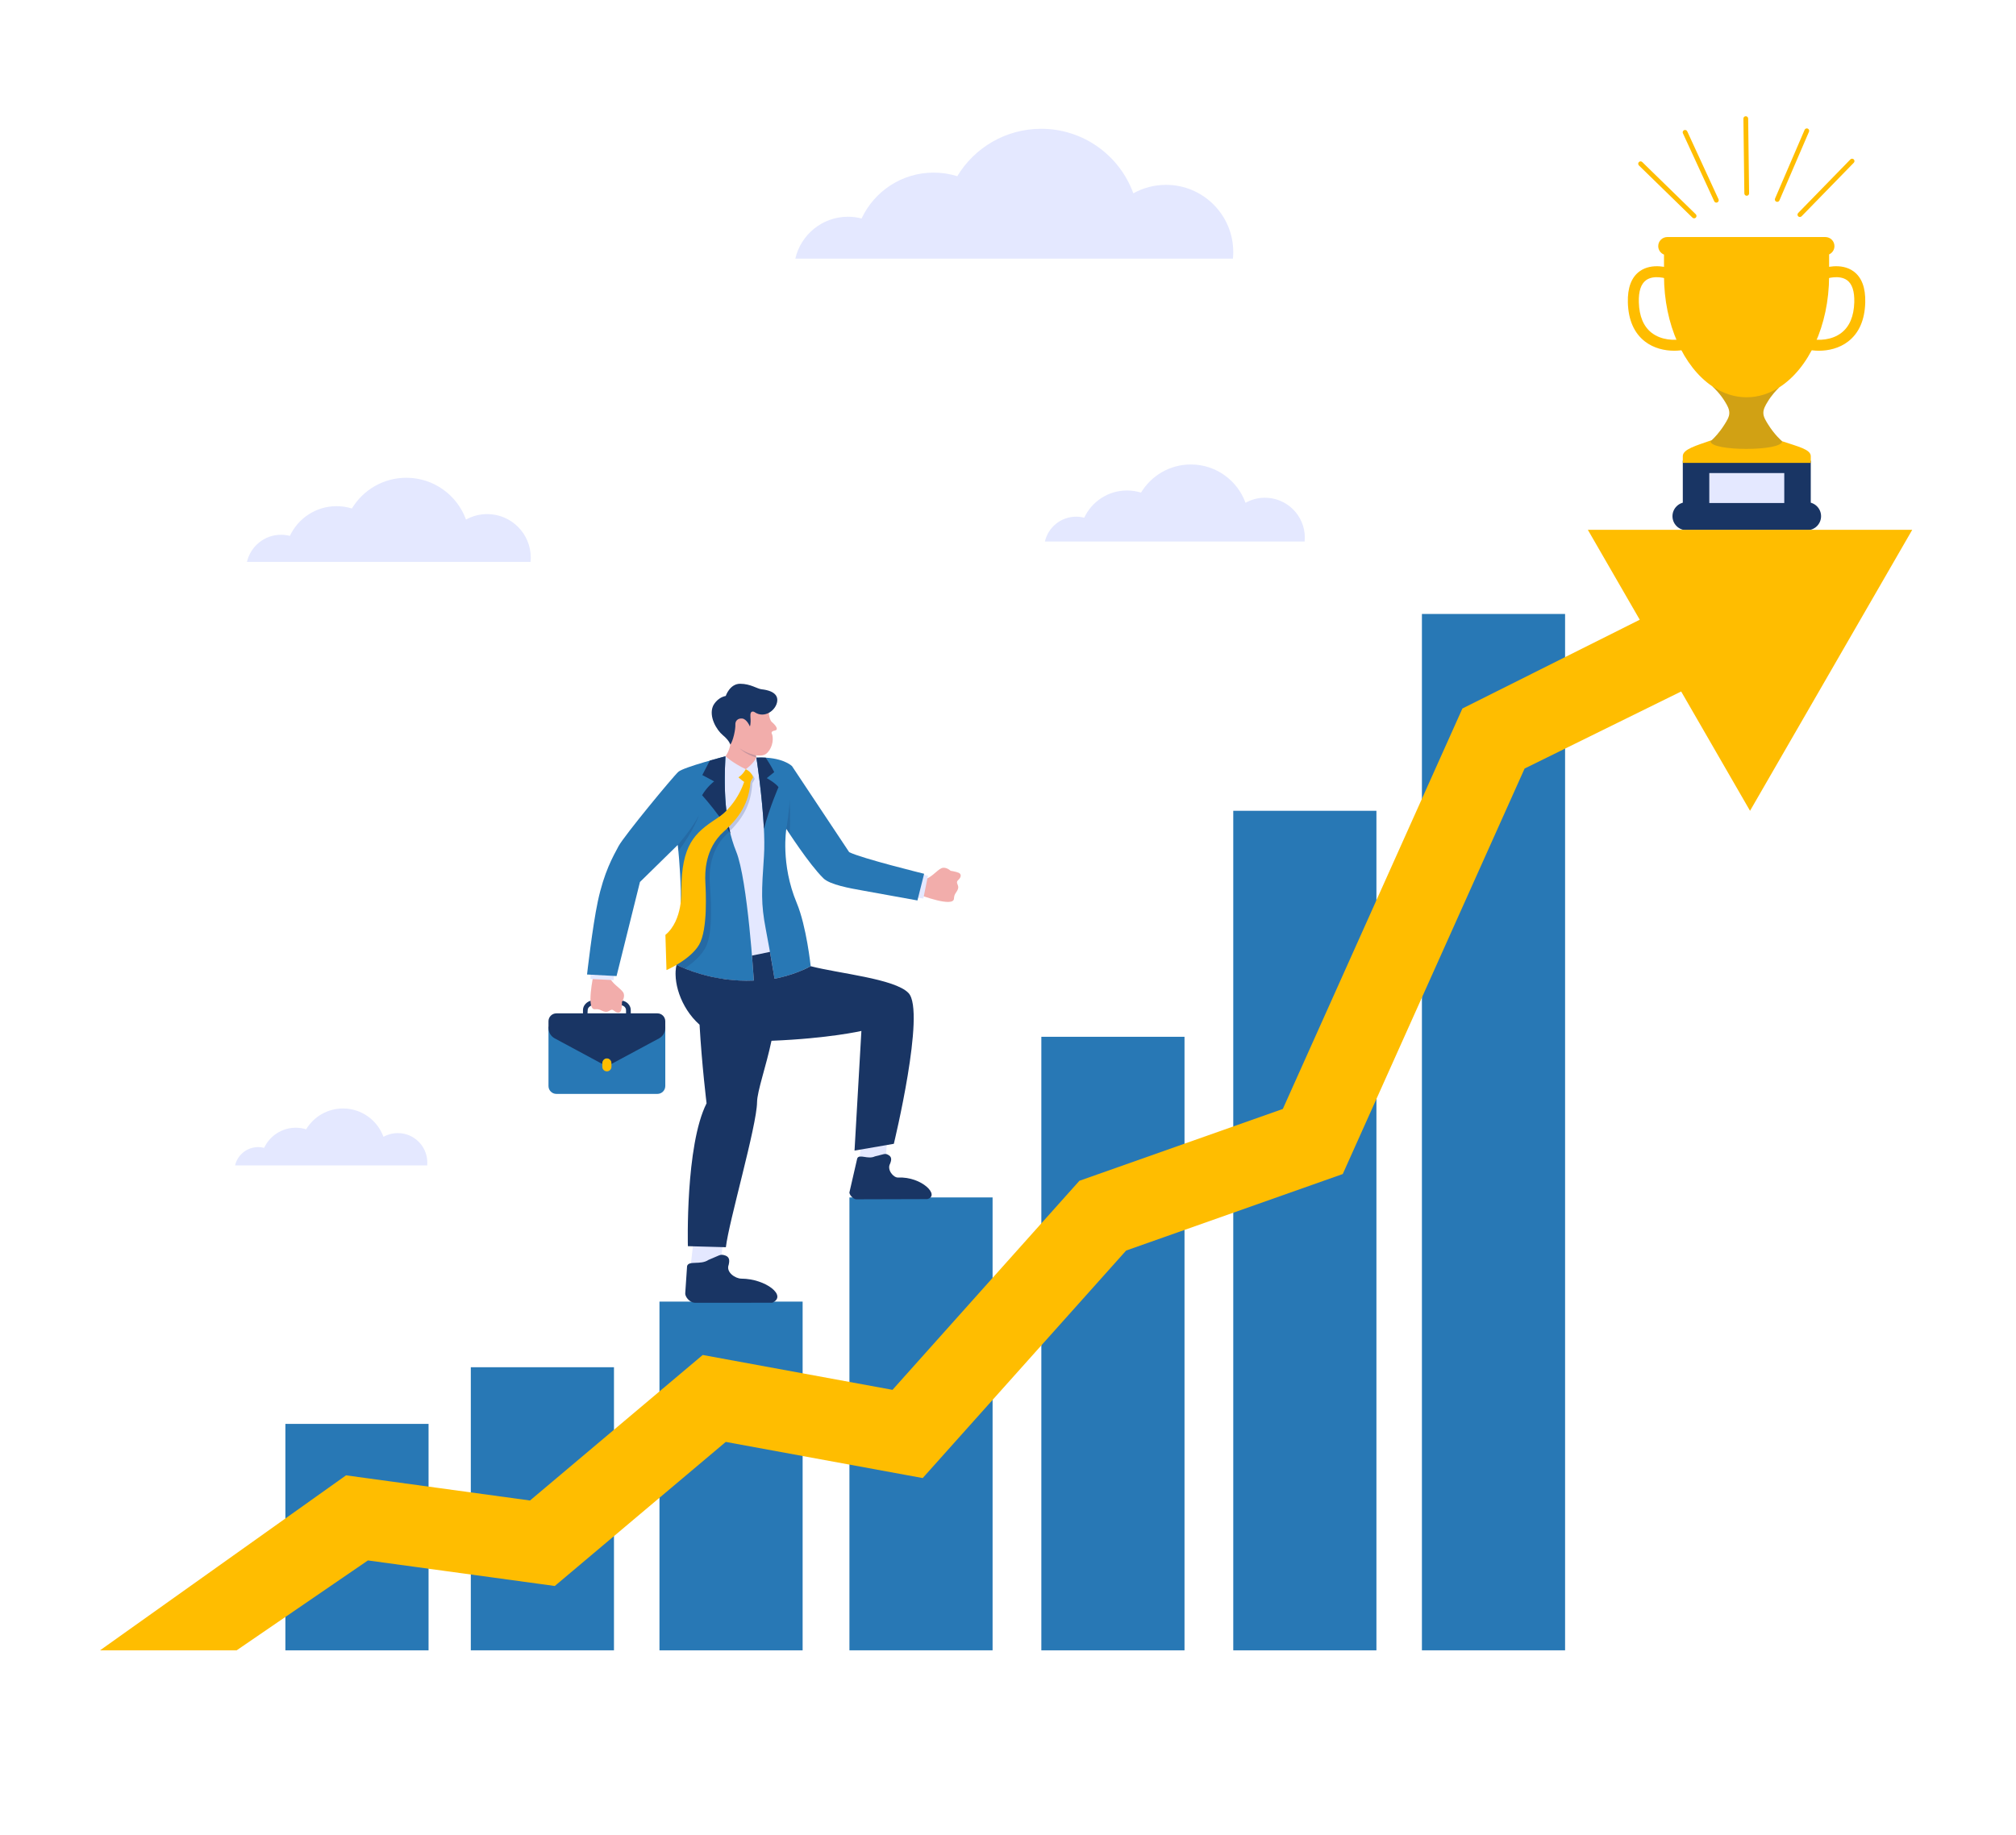
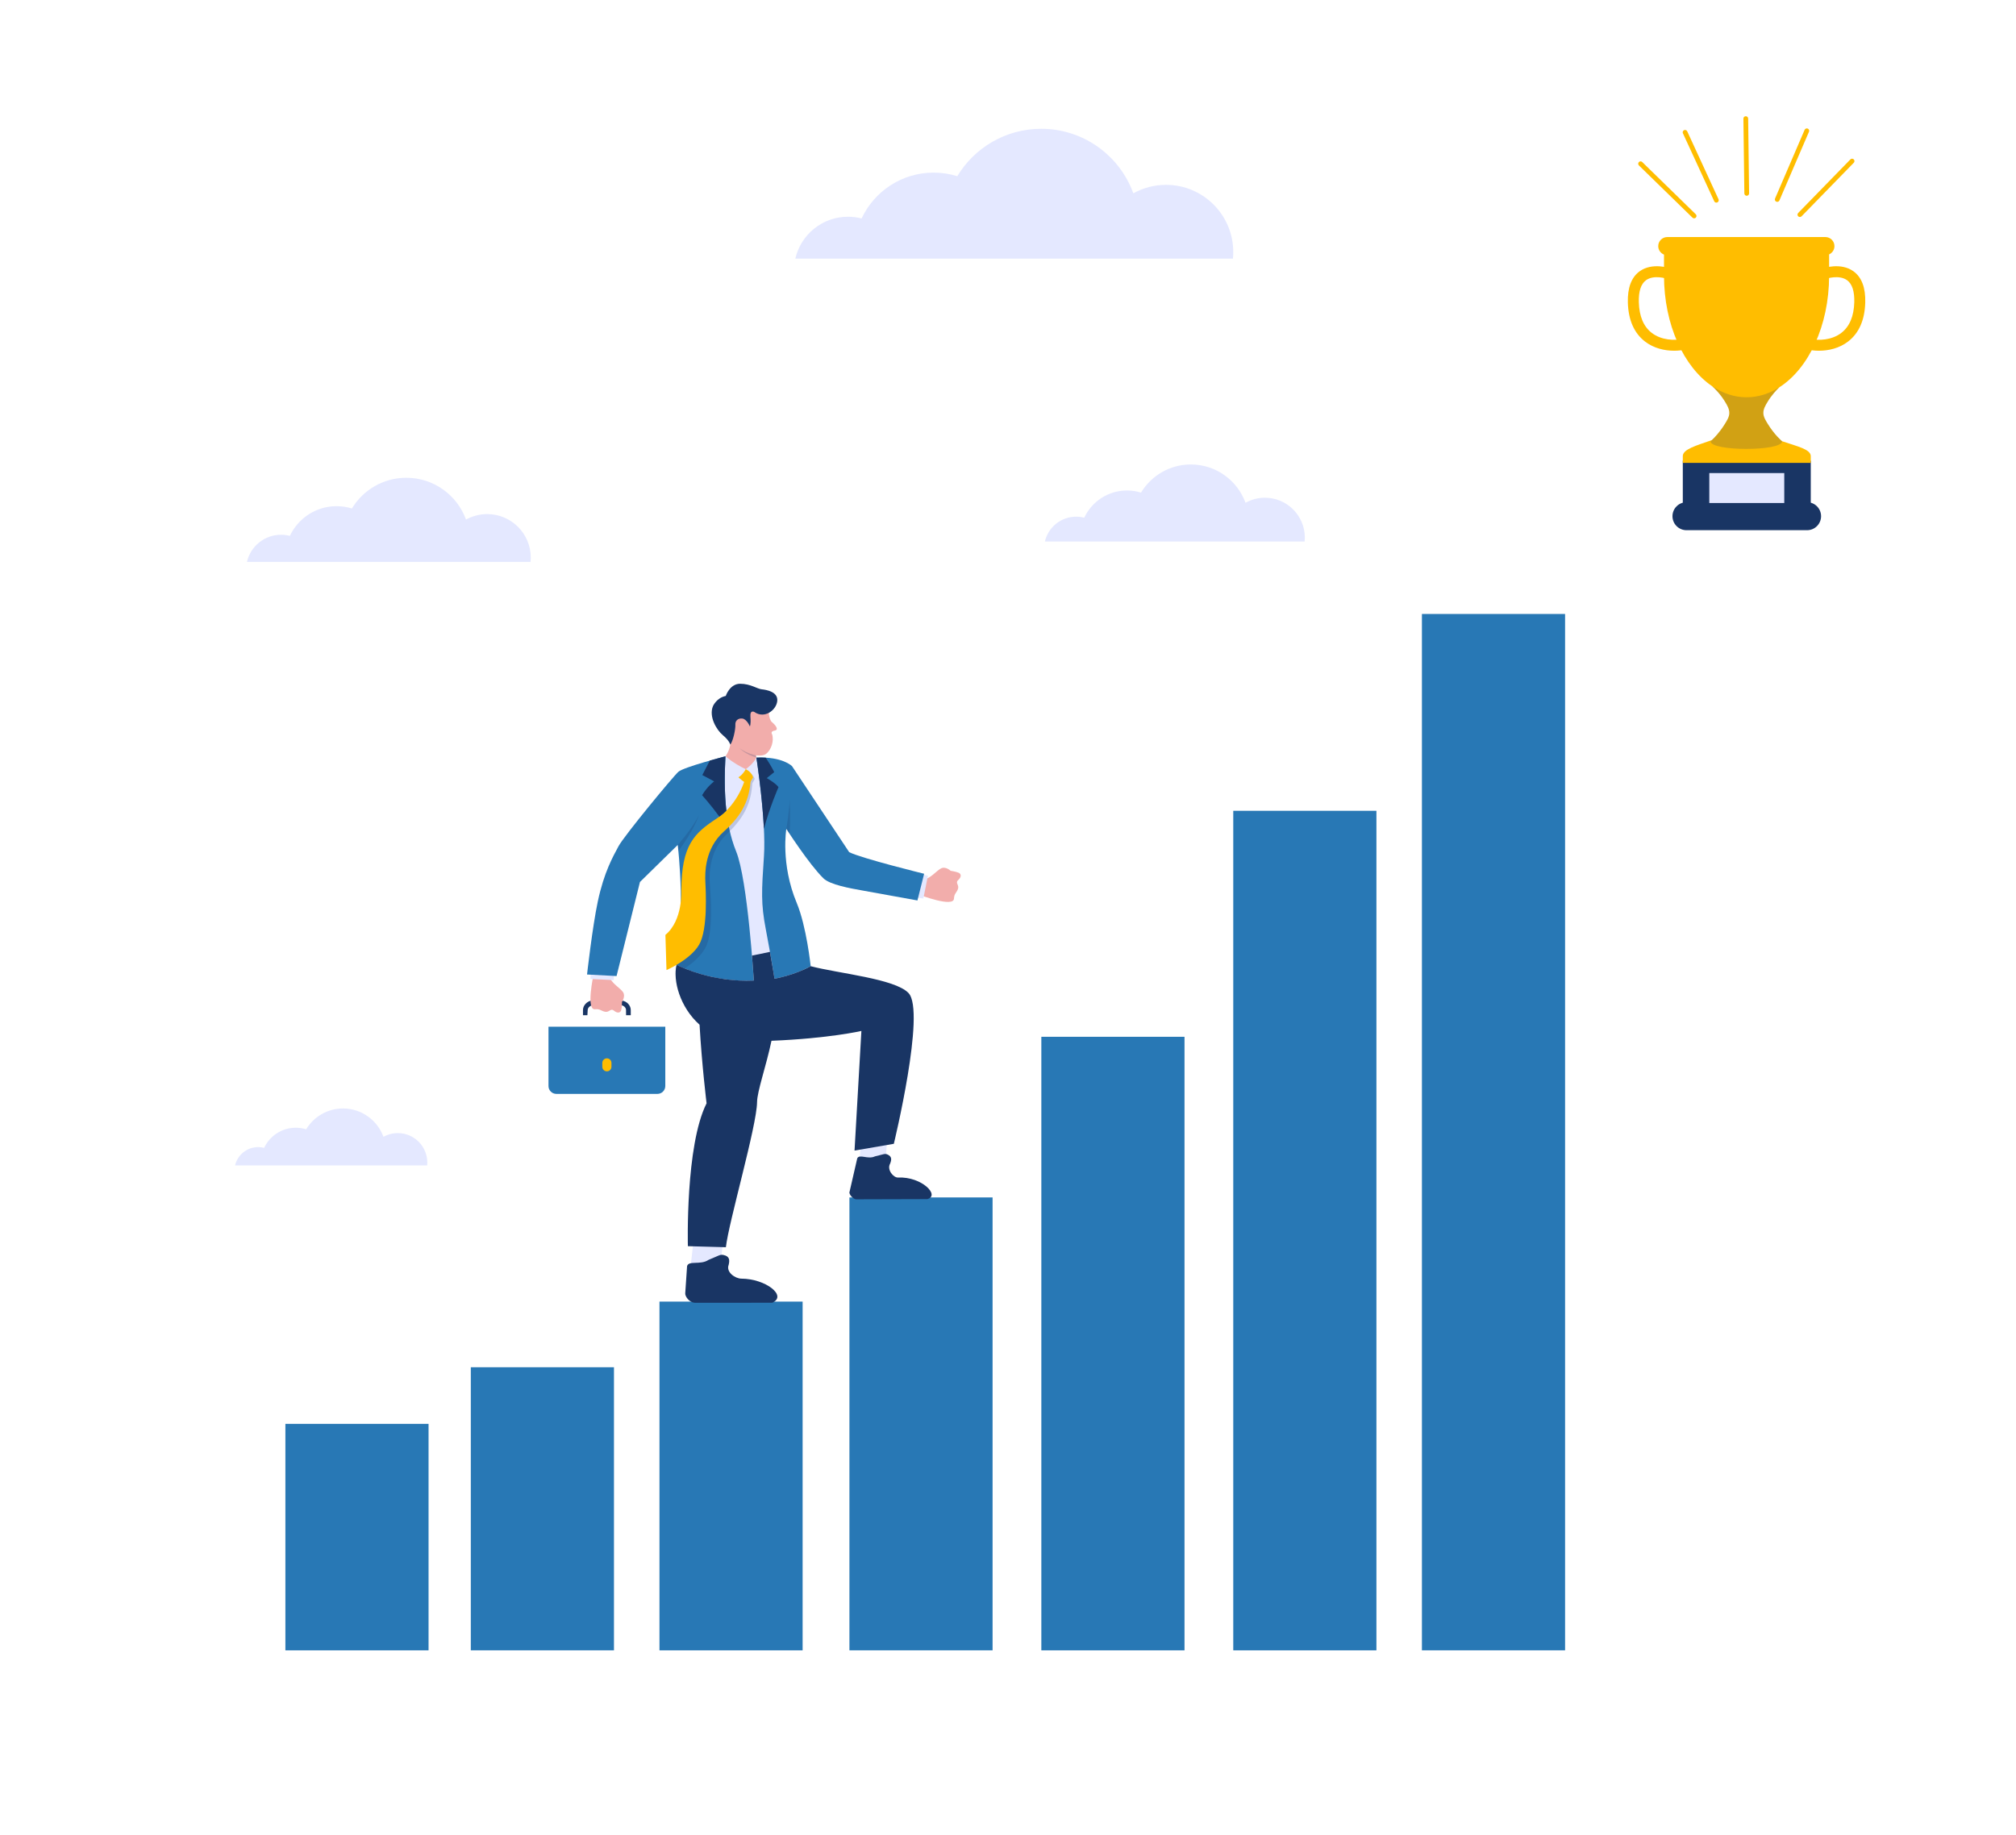
<svg xmlns="http://www.w3.org/2000/svg" width="615" zoomAndPan="magnify" viewBox="0 0 461.25 420" height="560" preserveAspectRatio="xMidYMid meet" version="1.0">
  <defs>
    <clipPath id="c17d898b8e">
-       <path d="M 150 297 L 184 297 L 184 377.773 L 150 377.773 Z M 150 297 " clip-rule="nonzero" />
+       <path d="M 150 297 L 184 297 L 184 377.773 L 150 377.773 Z " clip-rule="nonzero" />
    </clipPath>
    <clipPath id="b3c63fbbe9">
      <path d="M 107 312 L 141 312 L 141 377.773 L 107 377.773 Z M 107 312 " clip-rule="nonzero" />
    </clipPath>
    <clipPath id="e1a77696a2">
      <path d="M 65 325 L 99 325 L 99 377.773 L 65 377.773 Z M 65 325 " clip-rule="nonzero" />
    </clipPath>
    <clipPath id="a322413c4e">
      <path d="M 194 274 L 228 274 L 228 377.773 L 194 377.773 Z M 194 274 " clip-rule="nonzero" />
    </clipPath>
    <clipPath id="de1f07b591">
      <path d="M 238 237 L 272 237 L 272 377.773 L 238 377.773 Z M 238 237 " clip-rule="nonzero" />
    </clipPath>
    <clipPath id="6ebbde518d">
      <path d="M 282 185 L 315 185 L 315 377.773 L 282 377.773 Z M 282 185 " clip-rule="nonzero" />
    </clipPath>
    <clipPath id="6e010d66dd">
      <path d="M 325 140 L 359 140 L 359 377.773 L 325 377.773 Z M 325 140 " clip-rule="nonzero" />
    </clipPath>
    <clipPath id="ac0ff64033">
      <path d="M 22.789 121 L 437.613 121 L 437.613 377.773 L 22.789 377.773 Z M 22.789 121 " clip-rule="nonzero" />
    </clipPath>
    <clipPath id="89cc3f4368">
      <path d="M 398 26.598 L 401 26.598 L 401 45 L 398 45 Z M 398 26.598 " clip-rule="nonzero" />
    </clipPath>
  </defs>
  <path fill="#193564" d="M 135.246 228.984 C 135.273 229.398 135.316 229.75 135.383 230.07 C 134.934 230.211 134.461 230.645 134.461 231.141 L 134.395 232.32 L 133.383 232.32 L 133.383 231.141 C 133.379 230.094 134.262 229.199 135.246 228.984 Z M 135.246 228.984 " fill-opacity="1" fill-rule="nonzero" />
  <path fill="#193564" d="M 142.203 229.258 C 142.203 229.258 142.277 229.152 142.363 228.988 C 143.414 229.148 144.316 230.051 144.316 231.145 L 144.316 232.324 L 143.242 232.324 L 143.234 231.145 C 143.234 230.582 142.723 230.125 142.184 230.055 C 142.207 229.617 142.203 229.258 142.203 229.258 Z M 142.203 229.258 " fill-opacity="1" fill-rule="nonzero" />
  <path fill="#f2adab" d="M 167.094 170.398 C 167.094 170.398 166.871 171.875 165.977 173.074 L 170.824 177.672 L 171.059 172.422 C 171.059 172.422 173.988 173.43 175.23 172.539 C 176.473 171.648 177.129 169.516 176.652 168.039 C 176.652 168.039 176.145 167.367 177.238 167.188 C 178.328 167.008 177.359 165.863 176.617 165.246 C 175.879 164.633 175.844 162.484 175.844 162.484 L 171.434 161.648 L 165.27 165.555 C 165.27 165.555 166.801 168.18 167.094 170.398 Z M 167.094 170.398 " fill-opacity="1" fill-rule="nonzero" />
  <path fill="#f2adab" d="M 173.062 173.379 L 172.656 171.145 L 169.727 173.047 L 170.828 177.672 L 172.957 176.301 Z M 173.062 173.379 " fill-opacity="1" fill-rule="nonzero" />
  <path fill="#f2adab" d="M 139.512 223.414 C 139.586 224.824 141.988 226.125 142.574 227.082 C 143.16 228.039 142.305 229.258 142.305 229.258 C 142.305 229.258 142.316 230.496 142.129 231.164 C 141.941 231.832 141.195 231.906 140.461 231.273 C 139.727 230.645 139.406 231.719 138.453 231.535 C 137.496 231.352 137.328 230.836 136.125 230.957 C 134.016 231.172 135.797 223.059 135.797 223.059 Z M 139.512 223.414 " fill-opacity="1" fill-rule="nonzero" />
  <path fill="#f2adab" d="M 211.305 201.164 C 212.711 201.301 214.355 199.121 215.391 198.684 C 216.422 198.246 217.5 199.273 217.5 199.273 C 217.5 199.273 218.727 199.449 219.359 199.734 C 219.992 200.016 219.953 200.766 219.223 201.398 C 218.488 202.031 219.504 202.508 219.18 203.426 C 218.855 204.34 218.32 204.43 218.262 205.641 C 218.16 207.754 210.406 204.777 210.406 204.777 Z M 211.305 201.164 " fill-opacity="1" fill-rule="nonzero" />
  <path fill="#e4e8ff" d="M 196.996 260.805 L 196.668 265.465 L 202.621 265.625 L 202.984 260.52 Z M 196.996 260.805 " fill-opacity="1" fill-rule="nonzero" />
  <path fill="#e4e8ff" d="M 165.559 283.336 L 164.809 289.234 L 157.992 289.953 L 158.812 282.746 Z M 165.559 283.336 " fill-opacity="1" fill-rule="nonzero" />
  <path fill="#e4e8ff" d="M 165.977 173.074 C 165.977 173.074 167.711 174.629 170.621 176.027 C 170.621 176.027 172.266 174.902 173.062 173.379 L 175.367 174.551 C 175.367 174.551 178.832 186.414 178.812 193.918 C 178.793 201.422 182.949 212.988 183.641 222.008 C 183.641 222.008 179.668 230.594 171.004 230.594 C 162.34 230.594 154.797 220.805 154.797 220.805 C 154.797 220.805 156.543 212.039 157.5 208.262 C 158.453 204.48 159.008 197.828 157.5 193.938 C 155.988 190.051 161.965 179.973 163.883 175.031 Z M 165.977 173.074 " fill-opacity="1" fill-rule="nonzero" />
  <path fill="#e4e8ff" d="M 135.094 222.547 L 135.102 224.027 L 140.418 224.293 L 140.48 222.59 Z M 135.094 222.547 " fill-opacity="1" fill-rule="nonzero" />
  <path fill="#e4e8ff" d="M 209.789 205.402 L 211.254 205.617 L 212.309 200.395 L 210.633 200.082 Z M 209.789 205.402 " fill-opacity="1" fill-rule="nonzero" />
  <path fill="#e4e8ff" d="M 181.965 59.184 C 183.227 53.695 188.141 49.598 194.008 49.598 C 195.086 49.598 196.133 49.734 197.129 49.996 C 200.027 43.797 206.316 39.5 213.605 39.5 C 215.492 39.5 217.312 39.789 219.02 40.32 C 222.945 33.82 230.074 29.473 238.223 29.473 C 247.918 29.473 256.176 35.625 259.301 44.242 C 261.516 43.008 264.062 42.301 266.781 42.301 C 275.277 42.301 282.164 49.191 282.164 57.691 C 282.164 58.195 282.141 58.695 282.09 59.188 L 181.965 59.188 Z M 181.965 59.184 " fill-opacity="1" fill-rule="nonzero" />
  <path fill="#e4e8ff" d="M 56.5 128.59 C 57.316 125.031 60.496 122.375 64.305 122.375 C 65.004 122.375 65.68 122.469 66.324 122.633 C 68.203 118.617 72.277 115.832 77.004 115.832 C 78.227 115.832 79.406 116.016 80.512 116.363 C 83.055 112.148 87.68 109.332 92.961 109.332 C 99.242 109.332 104.594 113.32 106.621 118.902 C 108.055 118.105 109.707 117.645 111.469 117.645 C 116.973 117.645 121.438 122.109 121.438 127.617 C 121.438 127.945 121.422 128.27 121.391 128.586 L 56.5 128.586 Z M 56.5 128.59 " fill-opacity="1" fill-rule="nonzero" />
  <path fill="#e4e8ff" d="M 53.777 266.711 C 54.332 264.301 56.488 262.504 59.066 262.504 C 59.539 262.504 59.996 262.562 60.434 262.676 C 61.707 259.957 64.469 258.07 67.668 258.07 C 68.496 258.07 69.293 258.195 70.047 258.43 C 71.766 255.574 74.898 253.664 78.477 253.664 C 82.73 253.664 86.355 256.367 87.73 260.148 C 88.703 259.605 89.824 259.297 91.012 259.297 C 94.742 259.297 97.766 262.324 97.766 266.055 C 97.766 266.273 97.754 266.492 97.734 266.707 L 53.777 266.707 Z M 53.777 266.711 " fill-opacity="1" fill-rule="nonzero" />
  <path fill="#e4e8ff" d="M 239.066 123.926 C 239.816 120.668 242.73 118.238 246.215 118.238 C 246.855 118.238 247.477 118.32 248.066 118.473 C 249.785 114.793 253.52 112.242 257.848 112.242 C 258.965 112.242 260.043 112.414 261.059 112.73 C 263.391 108.867 267.621 106.289 272.457 106.289 C 278.211 106.289 283.109 109.941 284.969 115.059 C 286.281 114.324 287.797 113.902 289.406 113.902 C 294.453 113.902 298.539 117.992 298.539 123.039 C 298.539 123.34 298.523 123.633 298.496 123.926 Z M 239.066 123.926 " fill-opacity="1" fill-rule="nonzero" />
  <path fill="#2878b5" d="M 165.977 173.074 C 165.977 173.074 156.414 175.543 155.211 176.617 C 154.004 177.688 142.797 191.262 141.523 193.637 C 140.258 196.012 138.203 199.551 136.77 206.312 C 135.539 212.094 134.312 223.004 134.312 223.004 L 141.066 223.359 L 146.418 201.836 L 155.07 193.352 C 155.07 193.352 157.309 212.633 153.867 220.312 C 153.867 220.312 161.645 224.895 172.465 224.391 C 172.465 224.391 171.082 201.379 168.43 194.852 C 165.781 188.324 165.594 180.539 165.977 173.074 Z M 165.977 173.074 " fill-opacity="1" fill-rule="nonzero" />
  <path fill="#2878b5" d="M 173.062 173.379 C 173.062 173.379 175.328 187.918 174.789 195.918 C 174.25 203.926 174.07 206.707 175.211 212.656 C 176.352 218.609 177.203 223.965 177.203 223.965 C 177.203 223.965 181.594 223.246 185.48 221.105 C 185.48 221.105 184.531 211.992 182.281 206.613 C 178.551 197.703 179.91 189.676 179.91 189.676 C 179.91 189.676 185.066 197.73 188.387 200.988 C 189.902 202.473 194.512 203.281 197.316 203.781 C 201.688 204.559 209.906 206.059 209.906 206.059 L 211.434 199.953 C 211.434 199.953 197.16 196.445 194.289 195.008 L 181.211 175.328 C 181.211 175.32 179.035 173.094 173.062 173.379 Z M 173.062 173.379 " fill-opacity="1" fill-rule="nonzero" />
  <path fill="#2878b5" d="M 150.41 250.328 L 127.297 250.328 C 126.301 250.328 125.492 249.523 125.492 248.527 L 125.492 234.949 L 152.215 234.949 L 152.215 248.527 C 152.215 249.523 151.406 250.328 150.41 250.328 Z M 150.41 250.328 " fill-opacity="1" fill-rule="nonzero" />
  <g clip-path="url(#c17d898b8e)">
    <path fill="#2878b5" d="M 150.883 297.859 L 183.637 297.859 L 183.637 377.664 L 150.883 377.664 Z M 150.883 297.859 " fill-opacity="1" fill-rule="nonzero" />
  </g>
  <g clip-path="url(#b3c63fbbe9)">
    <path fill="#2878b5" d="M 107.719 312.879 L 140.473 312.879 L 140.473 377.66 L 107.719 377.66 Z M 107.719 312.879 " fill-opacity="1" fill-rule="nonzero" />
  </g>
  <g clip-path="url(#e1a77696a2)">
    <path fill="#2878b5" d="M 65.297 325.844 L 98.051 325.844 L 98.051 377.664 L 65.297 377.664 Z M 65.297 325.844 " fill-opacity="1" fill-rule="nonzero" />
  </g>
  <g clip-path="url(#a322413c4e)">
    <path fill="#2878b5" d="M 194.344 274.023 L 227.098 274.023 L 227.098 377.664 L 194.344 377.664 Z M 194.344 274.023 " fill-opacity="1" fill-rule="nonzero" />
  </g>
  <g clip-path="url(#de1f07b591)">
    <path fill="#2878b5" d="M 238.254 237.258 L 271.008 237.258 L 271.008 377.664 L 238.254 377.664 Z M 238.254 237.258 " fill-opacity="1" fill-rule="nonzero" />
  </g>
  <g clip-path="url(#6ebbde518d)">
    <path fill="#2878b5" d="M 282.164 185.543 L 314.918 185.543 L 314.918 377.664 L 282.164 377.664 Z M 282.164 185.543 " fill-opacity="1" fill-rule="nonzero" />
  </g>
  <g clip-path="url(#6e010d66dd)">
    <path fill="#2878b5" d="M 325.328 140.5 L 358.082 140.5 L 358.082 377.66 L 325.328 377.66 Z M 325.328 140.5 " fill-opacity="1" fill-rule="nonzero" />
  </g>
  <path fill="#193564" d="M 385.016 105.43 L 414.293 105.43 L 414.293 118.961 L 385.016 118.961 Z M 385.016 105.43 " fill-opacity="1" fill-rule="evenodd" />
  <path fill="#193564" d="M 416.652 118.129 C 416.652 116.363 415.223 114.926 413.453 114.926 L 385.855 114.926 C 384.09 114.926 382.652 116.359 382.652 118.129 C 382.652 119.895 384.086 121.332 385.855 121.332 L 413.453 121.332 C 415.223 121.332 416.652 119.895 416.652 118.129 Z M 416.652 118.129 " fill-opacity="1" fill-rule="evenodd" />
  <path fill="#ffbd00" d="M 170.621 176.027 C 170.621 176.027 170.012 177.25 168.949 177.875 C 168.949 177.875 170.414 179.246 171.023 179.316 C 171.633 179.391 172.305 177.875 172.305 177.875 C 172.305 177.875 172.004 176.664 170.621 176.027 Z M 170.621 176.027 " fill-opacity="1" fill-rule="nonzero" />
  <path fill="#ffbd00" d="M 170.535 178.043 C 170.535 178.043 169.129 183.93 163.984 187.305 C 158.836 190.676 155.945 193.363 155.875 203.738 C 155.875 203.738 156.301 210.57 152.242 213.941 L 152.488 221.988 C 152.488 221.988 157.859 219.707 159.934 216.23 C 162.008 212.758 161.477 203.734 161.387 201.809 C 161.301 199.883 161.184 194.227 165.621 190.285 C 170.055 186.348 171.504 182.797 171.785 178.23 Z M 170.535 178.043 " fill-opacity="1" fill-rule="nonzero" />
  <path fill="#ffbd00" d="M 138.852 245.168 C 139.43 245.168 139.898 244.695 139.898 244.121 L 139.898 243.238 C 139.898 242.656 139.43 242.188 138.852 242.188 C 138.273 242.188 137.805 242.66 137.805 243.238 L 137.805 244.121 C 137.805 244.699 138.273 245.168 138.852 245.168 Z M 138.852 245.168 " fill-opacity="1" fill-rule="nonzero" />
  <g clip-path="url(#ac0ff64033)">
-     <path fill="#ffbd00" d="M 437.508 121.246 L 363.293 121.246 L 375.168 141.82 L 334.59 162.133 L 293.504 253.773 L 246.961 270.211 L 204.199 318.051 L 160.777 310.074 L 121.262 343.375 L 79.172 337.617 L 22.891 377.66 L 54.145 377.66 L 84.18 357.09 L 126.93 362.938 L 166.051 329.969 L 211.109 338.238 L 257.652 286.176 L 307.215 268.668 L 348.82 175.871 L 384.641 158.238 L 400.398 185.543 Z M 437.508 121.246 " fill-opacity="1" fill-rule="nonzero" />
-   </g>
+     </g>
  <path fill="#ffbd00" d="M 383.043 80.262 C 380.879 80.262 378.371 79.711 376.344 78.137 C 373.871 76.215 372.559 73.223 372.445 69.242 C 372.352 65.863 373.254 63.457 375.125 62.094 C 378.031 59.977 382.059 61.367 382.23 61.43 C 382.887 61.66 383.227 62.379 382.996 63.031 C 382.766 63.684 382.051 64.027 381.398 63.797 C 381.352 63.785 378.418 62.793 376.594 64.129 C 375.438 64.98 374.883 66.676 374.957 69.176 C 375.047 72.367 376.031 74.715 377.879 76.152 C 380.094 77.871 383.109 77.977 385.016 77.543 C 385.695 77.391 386.367 77.816 386.52 78.492 C 386.672 79.172 386.246 79.844 385.57 79.996 C 384.84 80.16 383.973 80.262 383.043 80.262 Z M 383.043 80.262 " fill-opacity="1" fill-rule="nonzero" />
  <path fill="#ffbd00" d="M 417.633 54.246 C 416.848 54.246 415.859 54.246 414.723 54.246 L 384.484 54.246 C 383.305 54.246 382.281 54.246 381.473 54.246 C 380.324 54.246 379.395 55.176 379.395 56.324 C 379.395 57.203 379.941 57.953 380.715 58.258 L 380.715 63.07 C 380.715 74.297 385.234 83.977 391.734 88.383 C 392.344 88.922 393.594 90.148 394.688 91.941 C 395.18 92.754 395.68 93.609 395.664 94.527 C 395.648 95.453 395.086 96.297 394.586 97.109 C 393.453 98.938 392.219 100.195 391.664 100.715 C 387.992 101.992 385.07 102.809 385.016 104.344 L 385.016 105.922 L 414.293 105.922 L 414.293 104.344 C 414.238 102.824 411.355 102.188 407.715 100.965 C 407.574 100.848 405.969 99.453 404.52 97.113 C 404.02 96.297 403.461 95.453 403.441 94.531 C 403.422 93.613 403.926 92.754 404.418 91.945 C 405.363 90.391 406.43 89.262 407.094 88.637 C 413.777 84.367 418.465 74.57 418.492 63.164 C 418.492 63.164 418.492 60.598 418.492 58.215 C 419.211 57.891 419.711 57.168 419.711 56.328 C 419.711 55.176 418.781 54.246 417.633 54.246 Z M 417.633 54.246 " fill-opacity="1" fill-rule="evenodd" />
  <path fill="#ffbd00" d="M 416.168 80.262 C 415.234 80.262 414.371 80.16 413.633 79.996 C 412.953 79.844 412.531 79.168 412.684 78.492 C 412.836 77.816 413.512 77.391 414.184 77.543 C 416.094 77.977 419.109 77.871 421.32 76.152 C 423.172 74.715 424.156 72.367 424.25 69.176 C 424.316 66.676 423.77 64.98 422.609 64.129 C 420.781 62.789 417.84 63.789 417.809 63.797 C 417.152 64.023 416.438 63.684 416.211 63.027 C 415.98 62.375 416.32 61.66 416.973 61.43 C 417.145 61.367 421.176 59.977 424.078 62.094 C 425.953 63.457 426.855 65.863 426.758 69.242 C 426.645 73.223 425.336 76.215 422.859 78.137 C 420.836 79.711 418.328 80.262 416.168 80.262 Z M 416.168 80.262 " fill-opacity="1" fill-rule="nonzero" />
  <path fill="#e4e8ff" d="M 391.078 108.258 L 408.23 108.258 L 408.23 115.109 L 391.078 115.109 Z M 391.078 108.258 " fill-opacity="1" fill-rule="evenodd" />
  <path fill="#ffbd00" d="M 392.695 46.371 C 392.492 46.371 392.297 46.254 392.203 46.055 L 385.043 30.508 C 384.914 30.238 385.035 29.914 385.309 29.785 C 385.578 29.66 385.902 29.781 386.027 30.051 L 393.188 45.598 C 393.312 45.867 393.195 46.191 392.922 46.32 C 392.852 46.352 392.773 46.371 392.695 46.371 Z M 392.695 46.371 " fill-opacity="1" fill-rule="nonzero" />
  <path fill="#ffbd00" d="M 406.621 46.191 C 406.551 46.191 406.477 46.18 406.406 46.148 C 406.129 46.031 406.004 45.707 406.121 45.434 L 412.887 29.711 C 413.008 29.438 413.328 29.312 413.602 29.426 C 413.879 29.547 414.004 29.867 413.887 30.141 L 407.121 45.863 C 407.035 46.07 406.832 46.191 406.621 46.191 Z M 406.621 46.191 " fill-opacity="1" fill-rule="nonzero" />
  <g clip-path="url(#89cc3f4368)">
    <path fill="#ffbd00" d="M 399.641 44.801 C 399.348 44.801 399.102 44.562 399.098 44.262 L 398.883 27.145 C 398.879 26.844 399.121 26.598 399.418 26.598 C 399.422 26.598 399.426 26.598 399.426 26.598 C 399.719 26.598 399.965 26.832 399.969 27.133 L 400.184 44.25 C 400.188 44.551 399.945 44.797 399.648 44.801 C 399.645 44.801 399.641 44.801 399.641 44.801 Z M 399.641 44.801 " fill-opacity="1" fill-rule="nonzero" />
  </g>
  <path fill="#ffbd00" d="M 411.801 49.66 C 411.664 49.66 411.527 49.609 411.422 49.504 C 411.207 49.297 411.203 48.953 411.414 48.738 L 423.359 36.48 C 423.57 36.266 423.914 36.262 424.129 36.473 C 424.344 36.684 424.348 37.027 424.137 37.242 L 412.191 49.496 C 412.082 49.605 411.941 49.66 411.801 49.66 Z M 411.801 49.66 " fill-opacity="1" fill-rule="nonzero" />
  <path fill="#ffbd00" d="M 387.605 49.965 C 387.465 49.965 387.332 49.91 387.227 49.809 L 374.977 37.859 C 374.762 37.648 374.758 37.305 374.969 37.09 C 375.176 36.875 375.52 36.871 375.734 37.082 L 387.984 49.031 C 388.203 49.242 388.203 49.586 387.996 49.801 C 387.891 49.91 387.746 49.965 387.605 49.965 Z M 387.605 49.965 " fill-opacity="1" fill-rule="nonzero" />
  <path fill="#193564" d="M 173.062 173.379 C 173.062 173.379 174.414 182.039 174.781 189.676 C 176.086 184.738 178.117 180.129 178.117 180.129 C 177.398 179.152 175.426 178.066 175.426 178.066 L 177.141 176.691 C 176.543 175.492 175.797 174.293 175.195 173.383 C 174.547 173.348 173.836 173.34 173.062 173.379 Z M 173.062 173.379 " fill-opacity="1" fill-rule="nonzero" />
  <path fill="#193564" d="M 167.094 170.398 C 167.094 170.398 166.879 169.477 165.406 168.258 C 163.934 167.047 162.125 163.98 163.125 161.586 C 163.125 161.586 163.949 159.684 166.047 159.262 C 166.047 159.262 166.965 156.461 169.355 156.473 C 171.742 156.48 173.23 157.637 174.281 157.742 C 175.336 157.852 178.016 158.293 177.836 160.379 C 177.66 162.465 174.961 164.566 172.617 162.945 C 172.617 162.945 171.559 162.293 171.695 164.055 C 171.832 165.816 171.57 166.23 171.57 166.23 C 171.57 166.23 170.871 164.539 169.82 164.43 C 168.77 164.32 168.199 165.008 168.246 165.832 C 168.305 166.863 167.746 169.516 167.094 170.398 Z M 167.094 170.398 " fill-opacity="1" fill-rule="nonzero" />
-   <path fill="#193564" d="M 166.406 189.562 C 166.66 189.969 166.898 190.375 167.125 190.777 C 166.992 190.258 166.879 189.734 166.773 189.207 C 166.652 189.324 166.531 189.441 166.406 189.562 Z M 166.406 189.562 " fill-opacity="1" fill-rule="nonzero" />
  <path fill="#193564" d="M 160.637 181.973 C 160.637 181.973 162.605 184.16 164.59 186.879 C 165.176 186.449 165.707 185.988 166.191 185.508 C 165.73 181.445 165.762 177.211 165.977 173.074 C 165.977 173.074 164.375 173.488 162.402 174.051 C 161.879 175.062 161.207 176.359 160.688 177.363 L 163.391 178.816 C 163.391 178.816 161.82 179.953 160.637 181.973 Z M 160.637 181.973 " fill-opacity="1" fill-rule="nonzero" />
-   <path fill="#193564" d="M 150.41 231.898 L 127.297 231.898 C 126.301 231.898 125.492 232.703 125.492 233.699 L 125.492 235.238 C 125.492 236.234 126.039 237.148 126.918 237.621 L 137.57 243.352 C 137.648 243.395 137.727 243.43 137.805 243.461 L 137.805 243.238 C 137.805 242.66 138.273 242.188 138.852 242.188 C 139.43 242.188 139.898 242.66 139.898 243.238 L 139.898 243.461 C 139.977 243.43 140.059 243.395 140.133 243.352 L 150.789 237.621 C 151.664 237.148 152.211 236.234 152.211 235.238 L 152.211 233.703 C 152.215 232.703 151.406 231.898 150.41 231.898 Z M 150.41 231.898 " fill-opacity="1" fill-rule="nonzero" />
  <path fill="#193564" d="M 176.684 298.117 L 159.145 298.133 C 157.613 298.141 156.652 296.531 156.785 295.871 L 157.199 289.742 C 157.559 288.395 160.27 289.559 162.105 288.312 C 164.598 287.293 164.746 287.012 165.555 287.199 C 166.977 287.5 166.953 288.391 166.719 289.434 C 166.047 291.141 168.242 292.598 169.617 292.605 C 175.215 292.629 180.195 296.57 176.684 298.117 Z M 176.684 298.117 " fill-opacity="1" fill-rule="nonzero" />
  <path fill="#193564" d="M 212.168 274.402 L 195.891 274.449 C 195.23 274.445 194.172 273.305 194.367 272.762 L 196.129 265.094 C 196.598 263.992 198.566 265.406 200.184 264.625 C 202.285 264.133 202.441 263.914 203.055 264.199 C 204.129 264.676 203.984 265.438 203.648 266.301 C 202.879 267.66 204.383 269.516 205.477 269.469 C 210.941 269.215 215.145 273.617 212.168 274.402 Z M 212.168 274.402 " fill-opacity="1" fill-rule="nonzero" />
  <path fill="#193564" d="M 207.867 227.25 C 204.738 223.957 191.875 222.781 185.48 221.102 C 181.594 223.242 177.203 223.965 177.203 223.965 C 177.203 223.965 176.793 221.387 176.16 217.824 C 174.867 218.098 173.219 218.457 172.051 218.668 C 172.18 220.25 172.277 221.59 172.344 222.582 C 172.359 222.801 172.375 223.004 172.387 223.191 C 172.391 223.238 172.391 223.297 172.398 223.344 C 172.422 223.73 172.441 224.008 172.453 224.184 C 172.461 224.305 172.465 224.391 172.465 224.391 C 171.285 224.445 170.145 224.43 169.043 224.375 C 168.676 224.359 168.332 224.316 167.977 224.289 C 167.258 224.234 166.539 224.172 165.859 224.078 C 165.477 224.023 165.109 223.965 164.742 223.898 C 164.129 223.797 163.523 223.688 162.949 223.562 C 162.609 223.488 162.273 223.414 161.953 223.332 C 161.387 223.195 160.848 223.051 160.336 222.902 C 157.793 222.156 155.852 221.316 154.801 220.801 C 154.801 220.801 154.797 220.801 154.797 220.801 C 153.906 224.383 155.586 230.516 160.055 234.496 C 160.578 243.703 161.66 252.477 161.66 252.477 C 156.773 262.152 157.383 285.176 157.383 285.176 L 166.078 285.414 C 166.742 279.57 173.148 257.684 173.211 252.223 C 173.242 249.676 175.289 244.008 176.512 238.172 C 189.66 237.645 197.082 235.922 197.082 235.922 L 195.512 263.297 L 204.504 261.75 C 204.504 261.75 211.855 231.453 207.867 227.25 Z M 207.867 227.25 " fill-opacity="1" fill-rule="nonzero" />
  <path fill="#193564" d="M 171.898 177.07 C 172.215 177.508 172.305 177.875 172.305 177.875 C 172.305 177.875 172.062 178.418 171.738 178.836 C 171.367 183.113 169.855 186.52 165.621 190.285 C 161.184 194.223 161.301 199.883 161.387 201.805 C 161.473 203.734 162.004 212.754 159.93 216.23 C 158.754 218.207 156.512 219.797 154.793 220.801 C 154.551 221.746 154.559 222.891 154.559 222.891 C 154.559 222.891 159.398 220.465 161.375 216.926 C 163.352 213.395 162.566 204.391 162.426 202.469 C 162.285 200.547 162.008 194.895 166.328 190.832 C 170.461 186.953 171.871 183.504 172.125 179.215 C 172.438 178.789 172.668 178.238 172.668 178.238 C 172.668 178.238 172.5 177.633 171.898 177.07 Z M 171.898 177.07 " fill-opacity="0.2" fill-rule="nonzero" />
  <path fill="#193564" d="M 172.969 172.859 L 172.867 172.84 C 172.867 172.84 170.859 172.422 169.246 171.258 C 169.246 171.258 170.453 172.578 173.062 173.379 Z M 172.969 172.859 " fill-opacity="0.2" fill-rule="nonzero" />
  <path fill="#193564" d="M 180.652 182.961 C 180.652 185.195 179.91 189.676 179.91 189.676 C 179.91 189.676 180.188 190.109 180.652 190.809 C 180.652 190.797 180.652 190.789 180.652 190.777 C 180.934 186.871 180.652 182.961 180.652 182.961 Z M 180.652 182.961 " fill-opacity="0.2" fill-rule="nonzero" />
  <path fill="#193564" d="M 155.215 194.781 C 158.965 189.676 159.922 186.5 159.922 186.5 C 158.371 189.68 155.07 193.355 155.07 193.355 C 155.07 193.355 155.129 193.879 155.215 194.781 Z M 155.215 194.781 " fill-opacity="0.2" fill-rule="nonzero" />
  <path fill="#193564" d="M 404.52 97.109 C 404.02 96.293 403.461 95.449 403.441 94.523 C 403.422 93.605 403.926 92.75 404.418 91.941 C 405.363 90.387 406.43 89.258 407.094 88.629 C 404.797 90.098 402.266 90.914 399.605 90.914 C 396.797 90.914 394.129 90 391.734 88.375 C 392.344 88.918 393.59 90.141 394.688 91.938 C 395.18 92.746 395.68 93.605 395.664 94.523 C 395.648 95.445 395.086 96.293 394.586 97.105 C 393.07 99.551 391.363 100.98 391.363 100.98 C 391.363 103.312 407.742 103.312 407.742 100.98 C 407.742 100.984 406.035 99.559 404.52 97.109 Z M 404.52 97.109 " fill-opacity="0.2" fill-rule="evenodd" />
</svg>